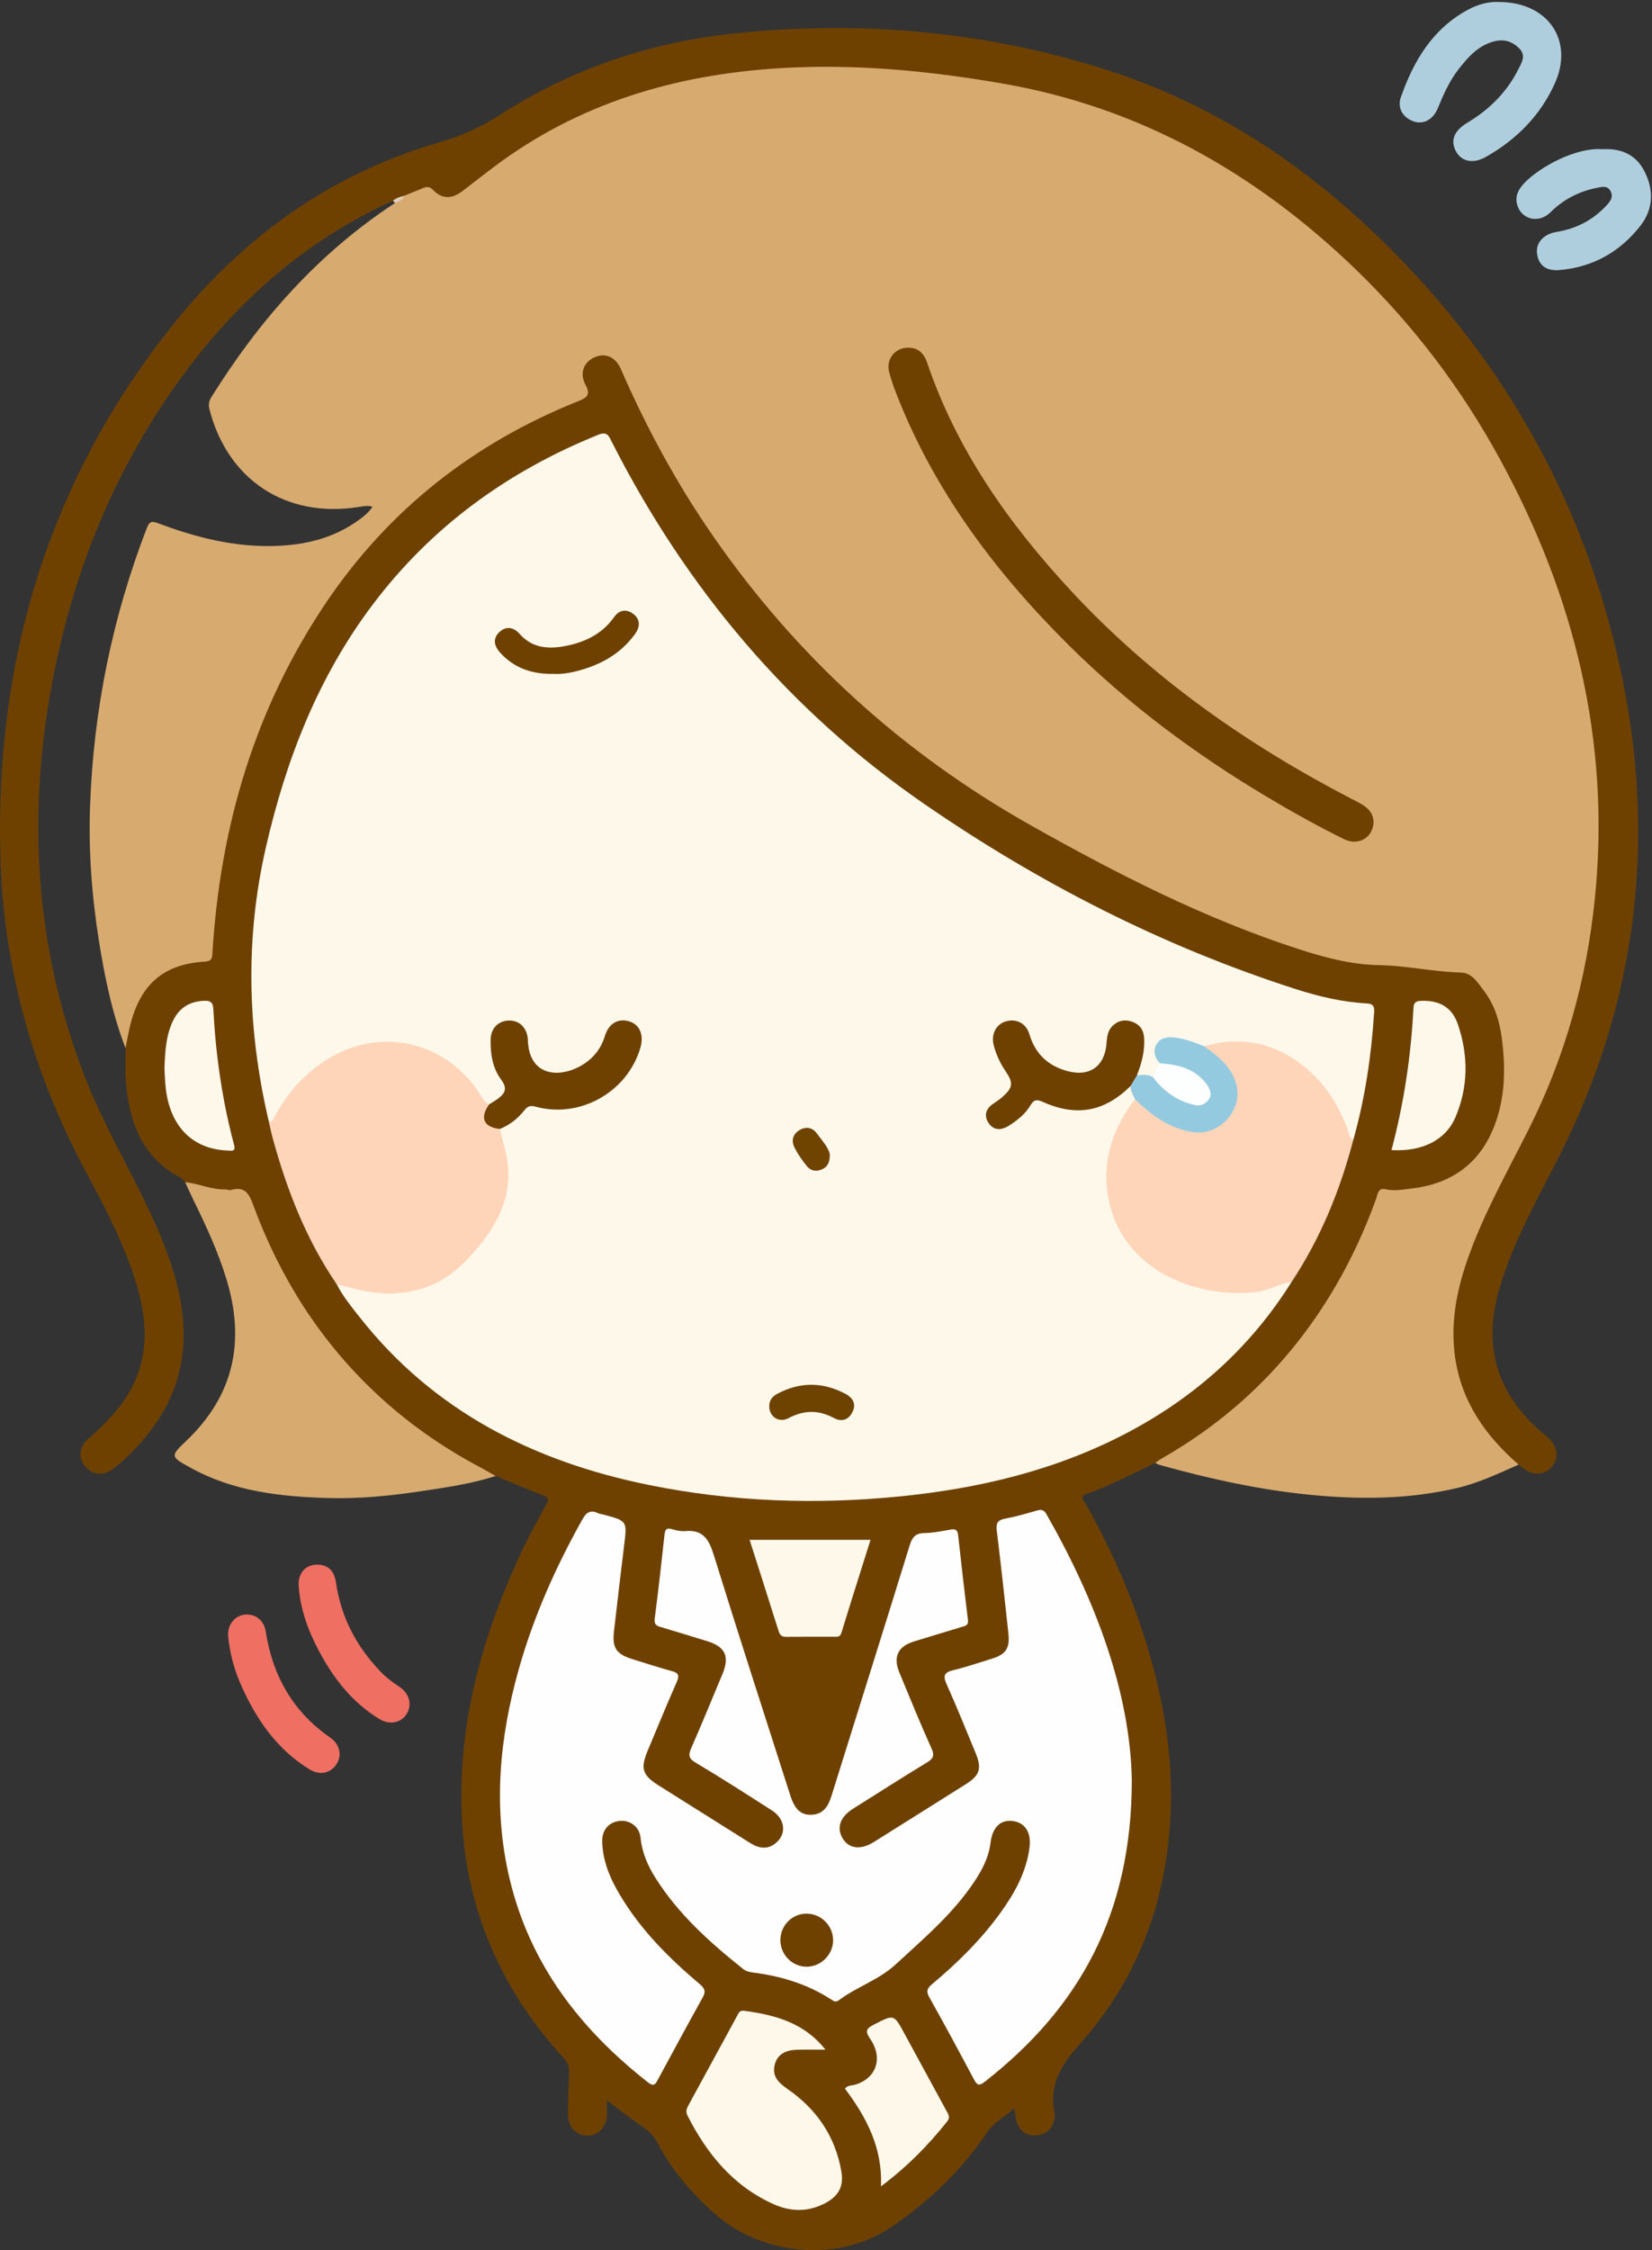
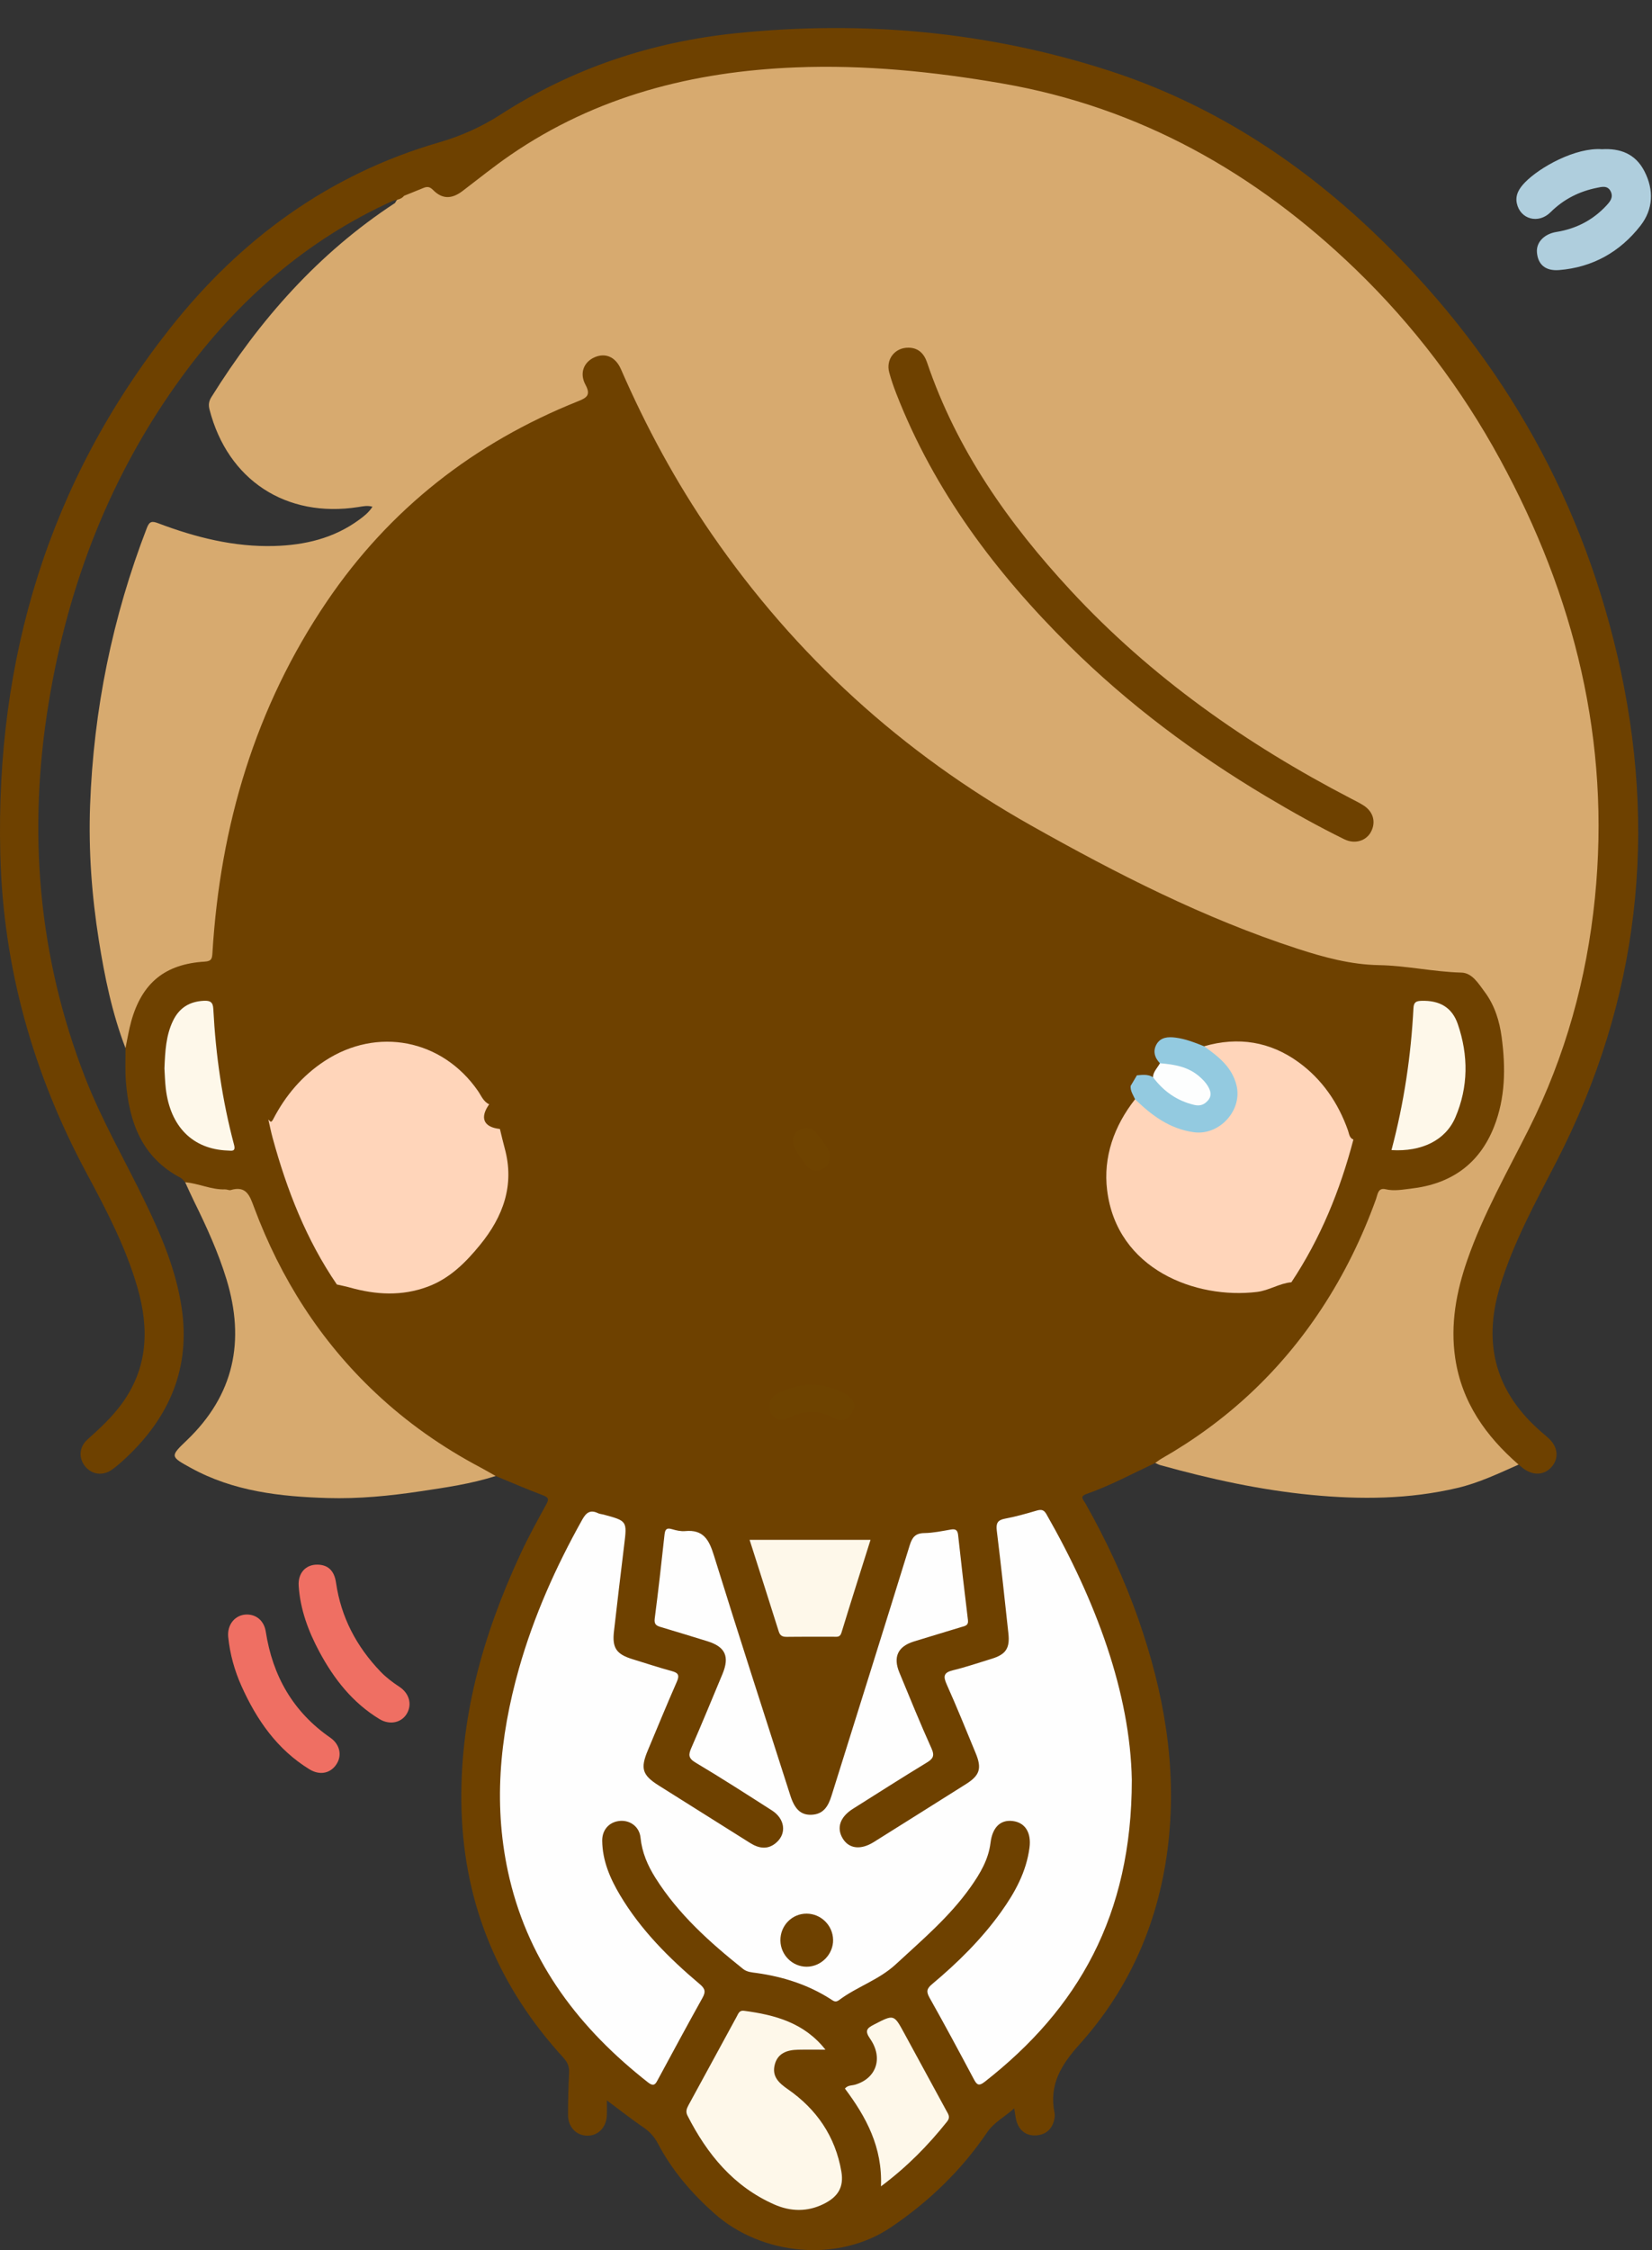
<svg xmlns="http://www.w3.org/2000/svg" version="1.1" x="0" y="0" width="741" height="1009" viewBox="0, 0, 741, 1009">
  <rect x="0" y="0" width="741" height="1009" fill="#333333" stroke="none" />
  <defs>
    <clipPath id="Clip_1">
      <path d="M0.06,0.86 L740.531,0.86 L740.531,1008.94 L0.06,1008.94 z" />
    </clipPath>
  </defs>
  <g id="Layer_1">
    <g clip-path="url(#Clip_1)">
      <path d="M56.286,470 C50.309,454.425 46.961,438.172 44.354,421.787 C41.159,401.714 39.665,381.472 40.409,361.135 C41.979,318.241 50.419,276.739 65.901,236.672 C67.054,233.687 68.255,233.615 70.989,234.649 C87.744,240.984 104.966,245.348 123.03,244.835 C136.714,244.447 149.725,241.399 161.042,233.101 C163.177,231.535 165.288,229.95 167.08,227.236 C164.763,226.554 162.714,227.058 160.731,227.368 C128.294,232.438 102.125,215.255 93.978,183.642 C93.417,181.463 93.699,179.862 94.821,178.063 C116.395,143.47 142.83,113.487 177.207,91.014 C178.072,89.166 179.802,88.103 181.137,86.673 C183.222,85.234 185.609,84.469 187.94,83.57 C190.76,82.483 193.139,82.525 195.764,84.663 C199.662,87.836 203.054,87.308 207.953,83.532 C218.238,75.604 228.548,67.7 239.752,61.095 C269.381,43.626 301.489,33.964 335.641,30.591 C350.244,29.148 364.873,28.026 379.508,28.786 C425.92,31.197 471.864,36.243 514.909,55.686 C543.172,68.452 569.096,84.833 592.745,104.987 C618.568,126.993 640.548,152.297 659.088,180.579 C689.605,227.132 709.488,277.836 716.159,333.249 C722.782,388.271 715.631,441.608 693.611,492.607 C686.55,508.96 677.71,524.516 669.914,540.549 C662.753,555.274 656.452,570.371 654.163,586.727 C651.197,607.93 656.085,627.069 670.118,643.589 C673.031,647.018 675.811,650.554 679.283,653.464 C680.289,654.307 681.385,655.177 681.162,656.757 C672.218,660.711 663.423,664.935 653.783,667.21 C632.131,672.319 610.319,672.483 588.336,670.368 C565.243,668.146 542.708,663.193 520.412,656.981 C519.637,656.766 518.921,656.342 518.177,656.014 C517.869,653.734 519.863,653.365 521.182,652.599 C547.647,637.222 569.879,617.176 587.605,592.216 C599.147,575.964 608.211,558.381 615.083,539.669 C617.738,532.441 617.766,532.795 625.257,532.514 C652.74,531.482 669.996,517.217 672.801,488.025 C673.921,476.363 673.466,464.777 669.213,453.585 C667.14,448.128 663.827,443.706 659.587,439.807 C656.313,436.797 652.122,436.947 648.265,436.62 C640.983,436.002 633.715,436.007 626.513,434.07 C622.633,433.027 618.31,434.365 614.109,433.892 C591.299,431.325 570.036,423.459 549.147,414.66 C505.595,396.314 463.801,374.564 424.73,347.86 C398.483,329.921 375.13,308.669 353.76,285.132 C331.693,260.827 312.804,234.3 296.86,205.661 C290.702,194.599 285.14,183.212 279.933,171.663 C278.837,169.231 277.864,166.73 276.389,164.506 C274.059,160.994 270.749,159.961 267.351,161.508 C263.732,163.157 262.099,166.672 263.138,170.608 C263.308,171.253 263.618,171.851 263.848,172.476 C265.717,177.53 265.296,178.698 260.172,180.811 C252.462,183.989 244.91,187.485 237.497,191.299 C194.382,213.481 160.968,245.816 136.782,287.736 C115.826,324.06 104.168,363.466 98.422,404.791 C97.414,412.042 96.282,419.29 96.519,426.647 C96.638,430.317 95.089,431.905 91.298,432.358 C71.871,434.68 61.674,444.819 58.649,464.369 C58.332,466.419 58.812,468.856 56.286,470" fill="#D7AA6F" />
      <path d="M56.286,470 C57.143,465.951 57.774,461.838 58.895,457.863 C63.736,440.688 74.093,432.26 91.882,431.211 C95.018,431.026 95.143,429.66 95.293,427.199 C98.779,370.277 114.445,317.184 146.613,269.728 C174.773,228.186 212.779,198.514 259.366,179.893 C263.209,178.356 265.089,177.119 262.621,172.545 C259.768,167.257 261.905,162.221 266.883,160.131 C271.633,158.136 276.125,160.065 278.522,165.562 C289.798,191.424 303.148,216.139 319.161,239.382 C356.838,294.07 404.663,337.61 462.546,370.198 C500.895,391.788 539.965,411.756 581.96,425.419 C593.846,429.286 605.939,432.567 618.503,432.786 C630.93,433.003 643.072,435.814 655.497,436.13 C660.364,436.253 663.191,441.098 665.947,444.789 C670.426,450.785 672.604,457.827 673.575,465.15 C675.387,478.8 675.269,492.389 670.091,505.41 C663.413,522.202 650.583,530.99 632.888,532.997 C629.12,533.425 625.363,534.2 621.482,533.282 C618.082,532.477 617.958,535.605 617.224,537.644 C610.998,554.946 602.966,571.354 592.874,586.725 C574.347,614.944 550.332,637.332 521.023,654.062 C520.027,654.631 519.124,655.36 518.178,656.014 C507.963,660.803 498.015,666.198 487.334,669.932 C484.07,671.073 485.969,672.569 486.765,673.978 C496.268,690.788 504.4,708.229 510.753,726.469 C521.991,758.733 527.89,791.769 524.098,826.012 C520.29,860.388 507.277,891.093 484.181,916.773 C475.808,926.081 470.492,934.974 473.006,947.526 C473.165,948.324 473.121,949.209 472.971,950.016 C472.138,954.507 469.338,957.207 464.878,957.543 C460.64,957.862 457.499,955.733 456.09,951.619 C455.508,949.92 455.399,948.059 454.918,945.408 C450.716,949.287 445.911,951.572 442.725,956.268 C431.186,973.274 416.621,987.279 399.602,998.782 C376.124,1014.65 341.863,1011.63 320.359,992.506 C310.184,983.455 301.464,973.286 295.104,961.224 C293.501,958.184 291.458,955.907 288.619,953.973 C283.301,950.351 278.241,946.349 272.219,941.869 C272.219,944.61 272.282,946.525 272.207,948.435 C271.986,954.042 268.256,957.846 263.21,957.679 C258.373,957.519 254.803,953.75 254.79,948.341 C254.775,942.02 254.975,935.693 255.265,929.377 C255.389,926.699 254.551,924.744 252.728,922.752 C224,891.351 208.329,854.587 207.029,811.821 C205.792,771.138 216.539,733.258 233.461,696.8 C236.954,689.272 240.97,681.978 244.969,674.699 C246.253,672.362 246.193,671.507 243.496,670.499 C236.36,667.831 229.37,664.772 222.321,661.868 C215.529,660.759 210.153,656.6 204.501,653.229 C162.681,628.287 133.356,592.673 114.989,547.776 C113.297,543.639 112.867,538.137 109.391,535.815 C106.184,533.673 101.064,534.871 96.809,534.261 C92,533.572 87.28,532.722 83.055,530.144 C82.366,529.464 81.791,528.567 80.972,528.136 C63.531,518.973 57.892,503.092 56.465,484.912 C56.077,479.967 56.328,474.972 56.286,470" fill="#6E4100" />
      <path d="M681.162,656.757 C666.431,643.961 655.657,628.769 652.731,608.99 C650.485,593.812 653.218,579.187 658.206,564.874 C665.356,544.356 676.106,525.522 685.794,506.201 C702.164,473.554 711.717,439.03 715.387,402.737 C722.487,332.507 706.289,267.359 672.826,205.953 C655.578,174.302 634.022,145.825 608.098,120.796 C563.314,77.556 511.156,48.034 449.27,37.382 C418.734,32.126 387.945,28.981 356.899,30.221 C310.824,32.062 267.462,43.075 228.936,69.528 C221.575,74.582 214.613,80.217 207.502,85.63 C202.642,89.329 198.409,89.404 194.239,85.185 C192.732,83.659 191.581,83.616 189.946,84.278 C187.043,85.454 184.14,86.63 181.237,87.806 C179.973,89.445 178.011,89.527 176.245,90.047 C137.51,107.548 106.689,134.643 81.78,168.673 C49.74,212.446 30.638,261.623 21.867,314.956 C12.408,372.48 16.959,428.676 38.198,483.236 C45.81,502.792 56.398,520.913 65.471,539.765 C72.624,554.626 78.961,569.731 81.454,586.237 C85.535,613.254 76.144,635.198 56.741,653.511 C54.686,655.45 52.561,657.354 50.269,658.994 C46.152,661.94 41.204,661.264 38.206,657.578 C35.191,653.87 35.428,648.902 39.238,645.494 C44.712,640.6 50.068,635.652 54.454,629.703 C66.349,613.566 67.004,595.943 61.671,577.436 C56.434,559.26 47.714,542.606 38.839,526.089 C14.81,481.368 1.389,433.804 0.134,383.022 C-2.029,295.45 21.853,216.016 76.488,146.953 C107.977,107.148 147.619,78.141 196.909,63.864 C206.937,60.96 215.94,56.908 224.703,51.269 C256.861,30.576 292.311,18.778 330.259,14.888 C387.069,9.064 443.008,14.086 497.383,31.662 C542.245,46.164 581.209,71.129 615.344,103.462 C670.773,155.964 708.015,219.303 725.398,293.69 C743.83,372.569 735.417,448.568 698.113,520.964 C688.69,539.252 678.726,557.29 672.735,577.181 C664.868,603.299 671.241,624.994 691.937,642.609 C692.95,643.472 693.97,644.333 694.929,645.255 C698.676,648.857 699.225,653.636 696.347,657.333 C693.263,661.294 688.367,661.933 683.892,658.915 C682.933,658.269 682.07,657.48 681.162,656.757" fill="#6E4100" />
      <path d="M83.055,530.144 C89.139,530.678 94.802,533.571 101.028,533.35 C101.842,533.321 102.751,533.857 103.472,533.644 C110.595,531.538 112.061,536.304 114.012,541.528 C125.878,573.29 143.649,601.257 168.427,624.581 C182.546,637.871 198.281,648.915 215.413,657.983 C217.747,659.219 220.02,660.57 222.321,661.868 C211.361,665.397 199.987,667.013 188.674,668.716 C174.853,670.795 160.891,672.163 146.91,671.749 C125.689,671.121 104.738,668.77 85.637,658.258 C76.32,653.131 76.247,653.088 83.771,645.889 C105.002,625.575 110.035,601.332 101.594,573.685 C97.886,561.54 92.636,550.062 87.047,538.711 C85.655,535.885 84.382,533.001 83.055,530.144" fill="#D7AA6F" />
-       <path d="M672.458,0.909 C694.309,0.932 705.959,18.082 697.552,37.078 C691.104,51.646 680.273,62.575 666.437,70.391 C660.669,73.65 655.403,72.392 653.017,67.768 C650.383,62.663 652.425,58.456 658.453,54.851 C668.199,49.024 675.995,41.148 681.121,30.924 C682.537,28.098 684.62,24.943 681.495,21.758 C678.316,18.518 674.594,17.396 670.142,18.56 C663.075,20.408 658.55,25.54 654.331,30.922 C650.204,36.188 647.481,42.263 644.959,48.454 C642.779,53.808 638.336,55.987 633.93,54.385 C629.34,52.717 626.627,48.53 628.349,43.617 C634.081,27.257 642.607,12.843 658.595,4.288 C663.237,1.804 668.189,0.594 672.458,0.909" fill="#AFCEDD" />
      <path d="M718.562,66.911 C726.71,66.444 733.536,68.933 737.562,76.713 C741.95,85.193 741.553,93.854 735.839,101.191 C726.69,112.941 714.372,119.914 699.307,121.107 C693.125,121.596 689.772,118.525 689.382,113.086 C689.056,108.547 692.749,104.878 698.129,104.013 C706.937,102.596 714.516,98.703 720.602,92.116 C722.183,90.405 723.745,88.536 722.508,85.906 C721.136,82.987 718.396,83.804 716.357,84.212 C708.381,85.805 701.374,89.315 695.499,95.164 C690.05,100.59 681.891,98.335 680.365,91.166 C679.55,87.337 681.524,84.368 684.014,81.802 C690.689,74.923 706.768,66.036 718.562,66.911" fill="#AFCEDD" />
    </g>
    <path d="M110.821,723.982 C115.213,724.024 118.489,726.986 119.214,731.673 C122.283,751.515 131.441,767.631 148.129,779.193 C152.38,782.138 153.508,786.985 151.025,790.956 C148.385,795.178 143.548,796.303 138.802,793.393 C124.34,784.523 115.143,771.267 108.34,756.121 C105.189,749.106 103.145,741.736 102.368,734.082 C101.787,728.363 105.649,723.933 110.821,723.982" fill="#EF6F63" />
    <path d="M142.325,701.617 C147.036,701.658 149.928,704.211 150.721,709.702 C152.964,725.213 159.896,738.327 170.644,749.55 C173.181,752.199 176.096,754.393 179.162,756.413 C183.608,759.341 184.927,764.299 182.487,768.44 C180.104,772.484 174.872,773.695 170.247,770.894 C158.235,763.621 149.861,752.985 143.316,740.813 C138.326,731.534 134.669,721.764 133.974,711.126 C133.601,705.412 137.1,701.571 142.325,701.617" fill="#EF6F63" />
-     <path d="M176.245,90.047 C177.672,88.772 179.434,88.244 181.237,87.806 C180.687,89.872 178.785,90.24 177.207,91.014 C176.886,90.691 176.565,90.369 176.245,90.047" fill="#DECEBA" />
    <path d="M407.451,155.909 C411.955,155.926 414.5,158.623 415.818,162.512 C429.122,201.765 452.402,234.745 480.26,264.792 C516.33,303.697 559.042,333.71 605.933,358.066 C607.852,359.063 609.81,360.01 611.622,361.179 C615.962,363.979 617.232,368.523 615.025,372.872 C612.913,377.033 607.78,378.704 602.979,376.345 C591.026,370.472 579.409,363.967 567.972,357.142 C535.961,338.039 506.214,315.883 479.732,289.646 C446.689,256.91 419.08,220.271 402.024,176.481 C400.819,173.386 399.722,170.229 398.858,167.025 C397.263,161.108 401.4,155.863 407.451,155.909" fill="#6E4100" />
-     <path d="M120.372,502.05 C110.939,461.397 109.898,420.722 119.289,379.848 C128.323,340.525 142.655,303.635 167.143,271.16 C193.598,236.075 227.796,211.332 268.366,194.957 C272.397,193.33 273.053,195.465 274.391,198.1 C307.741,263.76 353.885,318.669 414.542,360.486 C465.945,395.922 521.224,424.227 580.866,443.428 C591.324,446.795 602.027,449.369 613.058,449.959 C616.092,450.122 616.526,451.419 616.362,453.981 C615.13,473.3 612.313,492.353 607.064,511.013 C603.644,510.876 603.552,507.804 602.727,505.699 C599.216,496.737 594.145,488.945 587.165,482.236 C575.269,470.801 561.389,466.423 545.172,469.413 C543.542,469.714 541.941,470.223 540.255,470.128 C536.616,469.617 533.387,467.744 529.751,467.088 C520.582,465.435 518.265,467.843 520.811,476.752 C520.408,479.43 519.096,481.589 517.057,483.335 C514.686,483.639 512.37,483.537 510.205,482.374 C508.756,480.419 509.937,478.53 510.429,476.668 C511.371,473.109 512.235,469.546 511.782,465.832 C511.328,462.105 509.428,459.55 505.501,459.23 C501.617,458.915 499.285,461.072 498.076,464.613 C497.586,466.05 497.577,467.559 497.405,469.046 C496.264,478.92 488.441,484.32 478.846,481.642 C470.326,479.263 464.068,474.184 461.026,465.623 C460.859,465.152 460.734,464.664 460.536,464.206 C458.725,460.029 455.068,458.193 451.34,459.577 C447.496,461.006 445.862,464.484 447.151,468.977 C448.258,472.836 450.021,476.41 452.244,479.779 C455.788,485.15 455.3,488.453 450.515,492.763 C449.15,493.992 447.529,494.887 446.135,496.078 C444.163,497.764 443.178,499.805 444.603,502.238 C446.174,504.918 448.648,504.931 451.158,503.811 C454.728,502.217 457.943,499.843 459.9,496.567 C462.673,491.923 465.847,491.929 470.36,493.721 C476.25,496.06 482.387,497.49 488.909,496.062 C494.085,494.928 498.72,492.989 502.586,489.298 C503.877,488.065 505.074,486.511 507.224,486.798 C508.852,488.645 509.746,490.755 509.564,493.258 C504.87,500.791 501.592,508.877 499.149,517.441 C492.974,539.08 505.885,563.533 526.915,572.205 C542.902,578.799 559.139,581.789 575.825,574.374 C576.776,573.952 578.58,572.308 579.246,574.988 C561.029,604.001 536.441,626.117 506.285,642.131 C474.057,659.245 439.313,667.478 403.262,671.053 C365.576,674.79 328.101,673.426 290.976,665.875 C239.376,655.381 194.599,632.89 161.344,590.689 C157.65,586.002 153.837,581.368 151.103,575.998 C153.161,574.253 155.219,575.544 157.228,576.066 C165.326,578.169 173.498,579.587 181.86,578.137 C203.313,574.417 223.28,552.829 226.154,531.131 C227.017,524.613 225.992,518.608 224.431,512.485 C223.905,510.423 222.809,508.422 223.688,506.193 C227.418,502.677 232.17,500.36 235.297,496.091 C236.868,493.945 239.193,494.696 241.285,495.353 C256.267,500.055 278.116,490.879 285.04,472.32 C285.624,470.755 286.183,469.179 286.4,467.524 C286.888,463.783 285.596,460.952 281.928,459.568 C278.456,458.257 275.179,459.721 273.202,463.346 C272.723,464.226 272.384,465.169 272.052,466.112 C269.085,474.565 262.799,479.373 254.474,481.664 C245.088,484.248 237.411,479.057 236.035,469.442 C235.8,467.794 235.662,466.137 235.153,464.536 C234.005,460.919 231.684,458.879 227.763,459.207 C224.136,459.511 221.846,462.234 221.556,466.422 C221.154,472.249 222.649,477.639 225.386,482.736 C228.925,489.326 227,493.478 219.35,495.786 C216.177,495.131 214.986,492.362 213.421,490.073 C205.488,478.471 194.684,471.385 180.782,469.101 C164.785,466.473 151.3,471.924 139.409,482.181 C133.044,487.672 128.001,494.263 123.995,501.675 C123.241,503.071 122.012,506.33 120.372,502.05" fill="#FEF8EA" />
    <path d="M507.674,798.158 C507.665,859.031 483.522,900.805 441.663,933.545 C438.874,935.727 438.058,934.706 436.724,932.194 C430.252,920.013 423.72,907.86 416.957,895.84 C415.437,893.137 415.636,891.784 418.011,889.795 C429.532,880.151 440.212,869.647 449,857.388 C455.25,848.669 460.357,839.402 461.78,828.506 C462.652,821.837 459.86,817.291 454.295,816.588 C448.716,815.883 445.143,819.429 444.295,826.357 C443.375,833.865 439.622,840.158 435.382,846.161 C425.981,859.471 413.649,869.888 401.774,880.86 C394.133,887.919 384.375,890.858 376.369,896.878 C374.67,898.155 373.724,897.171 372.493,896.387 C362.361,889.932 351.206,886.401 339.379,884.738 C337.281,884.443 335.115,884.365 333.279,882.898 C318.394,871.005 304.269,858.391 293.993,842.068 C290.501,836.52 287.966,830.664 287.299,824.017 C286.826,819.307 282.871,816.245 278.32,816.511 C273.476,816.795 270.061,820.357 270.119,825.43 C270.22,834.358 273.623,842.278 278.092,849.784 C287.414,865.445 300.124,878.125 313.92,889.763 C316.374,891.833 316.571,893.236 315.092,895.888 C308.375,907.934 301.834,920.077 295.274,932.209 C294.177,934.238 293.519,936.031 290.671,933.798 C260.22,909.917 237.62,880.693 228.547,842.36 C221.031,810.602 223.998,779.23 232.791,748.172 C239.436,724.699 249.318,702.605 261.214,681.351 C262.984,678.19 264.842,676.9 268.255,678.551 C268.987,678.905 269.868,678.939 270.671,679.155 C281.354,682.029 281.299,682.024 279.962,692.898 C278.378,705.783 276.87,718.678 275.388,731.576 C274.54,738.96 276.48,741.786 283.699,744.003 C289.576,745.807 295.415,747.747 301.345,749.355 C304.357,750.171 304.843,751.291 303.572,754.178 C299.09,764.359 294.883,774.66 290.574,784.917 C287.166,793.029 288.073,795.997 295.489,800.668 C309.14,809.266 322.82,817.818 336.462,826.43 C340.549,829.009 344.61,829.539 348.375,826.12 C352.95,821.967 351.99,815.506 346.238,811.828 C334.889,804.571 323.56,797.27 311.987,790.383 C308.658,788.402 308.789,786.791 310.109,783.767 C314.893,772.811 319.434,761.749 324.042,750.717 C327.355,742.786 325.341,738.434 317.241,735.946 C310.253,733.8 303.271,731.63 296.26,729.56 C294.243,728.964 293.357,728.223 293.675,725.772 C295.28,713.396 296.685,700.993 298.021,688.584 C298.273,686.234 298.601,684.866 301.453,685.721 C303.346,686.288 305.428,686.755 307.359,686.571 C315.478,685.796 318.048,690.481 320.197,697.409 C331.368,733.422 343.021,769.285 354.516,805.196 C356.501,811.398 359.305,813.951 363.969,813.776 C369.448,813.571 371.544,809.828 372.978,805.239 C384.667,767.83 396.461,730.454 408.027,693.007 C409.162,689.332 410.579,687.524 414.628,687.465 C418.59,687.407 422.555,686.556 426.488,685.879 C428.584,685.517 429.509,686.099 429.75,688.269 C431.162,701.007 432.601,713.744 434.171,726.464 C434.482,728.986 432.775,729.119 431.278,729.581 C424.138,731.782 416.964,733.876 409.833,736.105 C402.709,738.332 400.526,743.044 403.417,750.016 C408.125,761.369 412.733,772.77 417.794,783.965 C419.36,787.43 418.484,788.699 415.576,790.463 C404.485,797.19 393.562,804.194 382.583,811.106 C376.8,814.748 375.118,819.664 377.998,824.415 C380.81,829.056 386.098,829.675 391.952,826.003 C405.759,817.343 419.567,808.686 433.348,799.984 C439.497,796.101 440.458,792.967 437.634,786.15 C433.376,775.87 429.227,765.539 424.67,755.392 C423.006,751.686 423.219,750.005 427.465,748.981 C433.266,747.583 438.932,745.62 444.651,743.884 C451.101,741.927 453.035,739.208 452.318,732.522 C450.669,717.136 448.994,701.751 447.108,686.392 C446.705,683.113 447.404,681.633 450.793,681.001 C455.52,680.119 460.177,678.796 464.799,677.441 C466.813,676.85 468.117,676.797 469.319,678.899 C491.66,717.979 506.941,759.195 507.674,798.158" fill="#FEFEFE" />
    <path d="M120.372,502.05 C121.135,502.567 121.449,503.984 122.55,501.857 C128.044,491.246 135.564,482.347 145.675,475.734 C169.208,460.341 198.336,466.04 214.381,489.19 C215.864,491.328 216.802,493.992 219.428,495.194 C217.476,500.423 219.23,504.04 224.234,506.244 C224.943,509.125 225.586,512.025 226.374,514.885 C230.934,531.435 225.655,545.593 215.338,558.228 C208.945,566.059 201.81,573.24 191.973,576.935 C180.309,581.317 168.62,580.647 156.876,577.339 C154.977,576.805 153.029,576.441 151.103,575.998 C137.354,555.894 128.65,533.576 122.283,510.24 C121.546,507.537 121.004,504.782 120.372,502.05" fill="#FFD5BA" />
    <path d="M540.097,469.172 C555.394,464.738 569.775,467.073 582.516,476.354 C593.038,484.019 600.256,494.536 604.633,506.899 C605.162,508.393 605.209,510.264 607.064,511.013 C601.094,533.775 592.325,555.32 579.246,574.989 C573.843,575.468 569.275,578.666 563.818,579.33 C536.475,582.657 500.969,569.347 496.597,533.712 C494.772,518.834 499.715,504.916 509.134,492.926 C511.783,492.39 512.896,494.615 514.424,495.971 C519.972,500.893 526.115,504.291 533.498,506.064 C540.269,507.69 548.439,503.835 551.267,498.97 C554.873,492.766 554.47,485.716 549.873,479.378 C548.199,477.072 546.048,475.271 543.825,473.513 C542.326,472.328 540.274,471.526 540.097,469.172" fill="#FFD5BA" />
    <path d="M370.255,919.118 C366.128,919.118 361.999,919.045 357.874,919.138 C353.034,919.246 348.76,920.697 347.485,925.937 C346.237,931.068 349.208,933.967 353.331,936.817 C366.307,945.79 374.719,958.073 377.397,973.784 C378.595,980.808 375.843,985.129 369.48,988.284 C362.102,991.943 354.569,991.736 347.284,988.52 C329.036,980.467 317.19,966.009 308.362,948.667 C307.501,946.977 307.942,945.605 308.793,944.052 C316.056,930.79 323.237,917.483 330.488,904.214 C331.158,902.988 331.598,901.403 333.679,901.676 C347.574,903.501 360.7,907.005 370.255,919.118" fill="#FEF8EA" />
    <path d="M336.23,690.493 C345.786,690.493 354.752,690.493 363.719,690.493 C372.5,690.493 381.282,690.493 390.474,690.493 C386.129,704.304 381.697,718.198 377.434,732.144 C376.78,734.285 375.4,733.948 373.98,733.953 C366.988,733.978 359.996,733.909 353.005,734.001 C351.101,734.026 349.93,733.595 349.307,731.612 C344.985,717.862 340.581,704.138 336.23,690.493" fill="#FEF8EA" />
    <path d="M395.153,980.407 C395.887,962.842 388.509,949.275 378.98,936.554 C380.301,934.973 382.086,935.253 383.602,934.802 C393.077,931.985 396.273,922.851 390.267,914.191 C387.761,910.577 388.842,909.491 392.036,907.847 C400.991,903.236 400.931,903.142 405.658,911.856 C411.912,923.384 418.17,934.909 424.459,946.418 C425.335,948.021 426.392,949.369 424.858,951.296 C416.352,961.982 406.882,971.653 395.153,980.407" fill="#FEF8EA" />
    <path d="M624.147,515.723 C629.749,494.654 632.893,473.513 634.002,452.079 C634.144,449.337 635.248,448.869 637.597,448.796 C645.651,448.545 651.294,451.645 653.896,459.242 C658.686,473.224 658.665,487.393 652.804,501.065 C648.399,511.342 637.697,516.551 624.147,515.723" fill="#FEF8EA" />
    <path d="M73.756,479.084 C74.078,471.484 74.409,464.356 77.605,457.737 C80.407,451.937 84.976,449.088 91.416,448.775 C94.3,448.635 95.523,449.362 95.681,452.41 C96.749,473.017 99.664,493.36 104.977,513.32 C105.843,516.571 103.893,515.989 102.069,515.92 C86.444,515.33 76.329,505.205 74.357,488.068 C73.997,484.938 73.929,481.775 73.756,479.084" fill="#FEF8EA" />
    <path d="M507.139,486.956 C495.411,498.552 482.854,500.92 467.624,494.058 C464.859,492.812 463.652,493.238 462.174,495.7 C459.826,499.612 456.286,502.443 452.439,504.833 C449.014,506.962 445.584,507.006 443.306,503.385 C441.21,500.053 442.299,497.035 445.623,494.856 C447.011,493.946 448.389,492.988 449.631,491.893 C454.385,487.705 454.622,485.6 451.052,480.361 C448.598,476.761 446.8,472.855 445.713,468.643 C444.444,463.722 446.848,459.188 451.285,457.973 C455.988,456.685 460.269,458.86 461.763,463.861 C464.386,472.64 470.166,477.976 478.829,480.309 C488.785,482.991 495.561,478.136 496.324,467.832 C496.537,464.95 496.859,462.169 499.03,460.031 C501.527,457.572 504.592,457.037 507.781,458.144 C511.018,459.267 512.931,461.673 513.183,465.207 C513.607,471.156 512.095,476.74 509.955,482.203 C509.915,484.32 509.309,486.101 507.139,486.956" fill="#6E4100" />
    <path d="M224.234,506.244 C216.914,505.487 215.075,501.257 219.429,495.194 C220.549,494.494 221.71,493.852 222.782,493.084 C226.148,490.674 228.082,488.519 224.725,484.021 C220.899,478.892 219.899,472.429 220.084,465.98 C220.225,461.071 223.517,457.771 228.19,457.63 C232.63,457.496 235.897,460.36 236.657,465.069 C236.736,465.56 236.756,466.063 236.776,466.561 C237.41,482.435 250.272,483.203 259.364,478.556 C265.245,475.55 269.352,471.047 271.312,464.59 C273.035,458.914 277.263,456.501 282.252,458 C286.915,459.4 288.908,464.098 287.253,469.791 C281.468,489.692 260.165,501.734 240.195,496.24 C237.869,495.601 236.663,496.04 235.214,497.88 C232.305,501.571 228.636,504.431 224.234,506.244" fill="#6E4100" />
    <path d="M507.139,486.956 C508.079,485.37 509.019,483.784 509.957,482.2 C512.411,481.994 514.886,481.619 517.159,483.023 C519.491,483.416 520.731,485.321 522.219,486.809 C525.718,490.307 529.984,492.385 534.632,493.772 C536.935,494.459 539.336,494.761 540.837,492.291 C542.318,489.854 540.973,487.727 539.437,485.989 C536.293,482.431 532.316,480.239 527.652,479.076 C525.178,478.46 522.281,478.99 520.29,476.784 C517.819,474.237 517.032,471.169 518.838,468.154 C520.681,465.078 523.968,464.864 527.282,465.289 C531.777,465.866 535.935,467.514 540.097,469.17 C546.445,473.757 552.581,478.372 554.628,486.687 C557.392,497.912 546.911,509.314 535.458,507.71 C524.631,506.195 516.598,500.184 509.134,492.927 C508.266,491.004 506.963,489.227 507.139,486.956" fill="#93CAE0" />
    <path d="M248.504,302.191 C238.582,302.392 230.699,299.584 224.438,292.779 C221.719,289.825 220.856,286.433 223.924,283.502 C226.897,280.663 230.331,281.128 233.099,284.276 C238.944,290.923 246.57,291.142 254.25,289.558 C262.693,287.817 270.233,284.138 275.457,276.705 C277.706,273.505 281.029,272.894 284.156,275.367 C287.313,277.863 287.103,281.164 284.889,284.235 C278.351,293.302 269.171,298.312 258.555,300.986 C255,301.881 251.373,302.383 248.504,302.191" fill="#6E4100" />
    <path d="M345.051,630.488 C345.056,627.862 346.47,626.172 348.678,624.995 C358.841,619.579 369.026,619.65 379.167,624.99 C382.521,626.755 384.184,629.5 382.341,633.216 C380.561,636.807 377.489,637.723 374.005,635.849 C367.131,632.15 360.533,632.29 353.614,635.958 C349.32,638.235 344.918,635.136 345.051,630.488" fill="#6E4300" />
    <path d="M520.29,476.784 C526.792,477.316 533.106,478.323 538.232,482.951 C539.603,484.188 540.851,485.447 541.789,487.04 C543.05,489.183 543.686,491.308 541.846,493.442 C540.213,495.336 538.334,496.09 535.692,495.468 C527.911,493.637 521.885,489.334 517.159,483.023 C517.297,480.489 519.201,478.841 520.29,476.784" fill="#FDFEFE" />
    <path d="M372.221,517.687 C372.236,521.551 370.987,523.354 368.646,524.379 C366.066,525.509 363.603,525.017 361.899,522.9 C359.835,520.335 357.889,517.592 356.41,514.664 C354.927,511.728 355.414,508.748 358.464,506.857 C361.423,505.023 364.381,505.506 366.384,508.245 C368.779,511.519 371.667,514.622 372.221,517.687" fill="#6F4300" />
    <path d="M350.05,870.229 C349.934,863.514 355.244,858.061 361.846,858.117 C368.265,858.17 373.531,863.364 373.681,869.786 C373.833,876.318 368.344,881.926 361.805,881.92 C355.434,881.914 350.161,876.67 350.05,870.229" fill="#6E4100" />
  </g>
</svg>